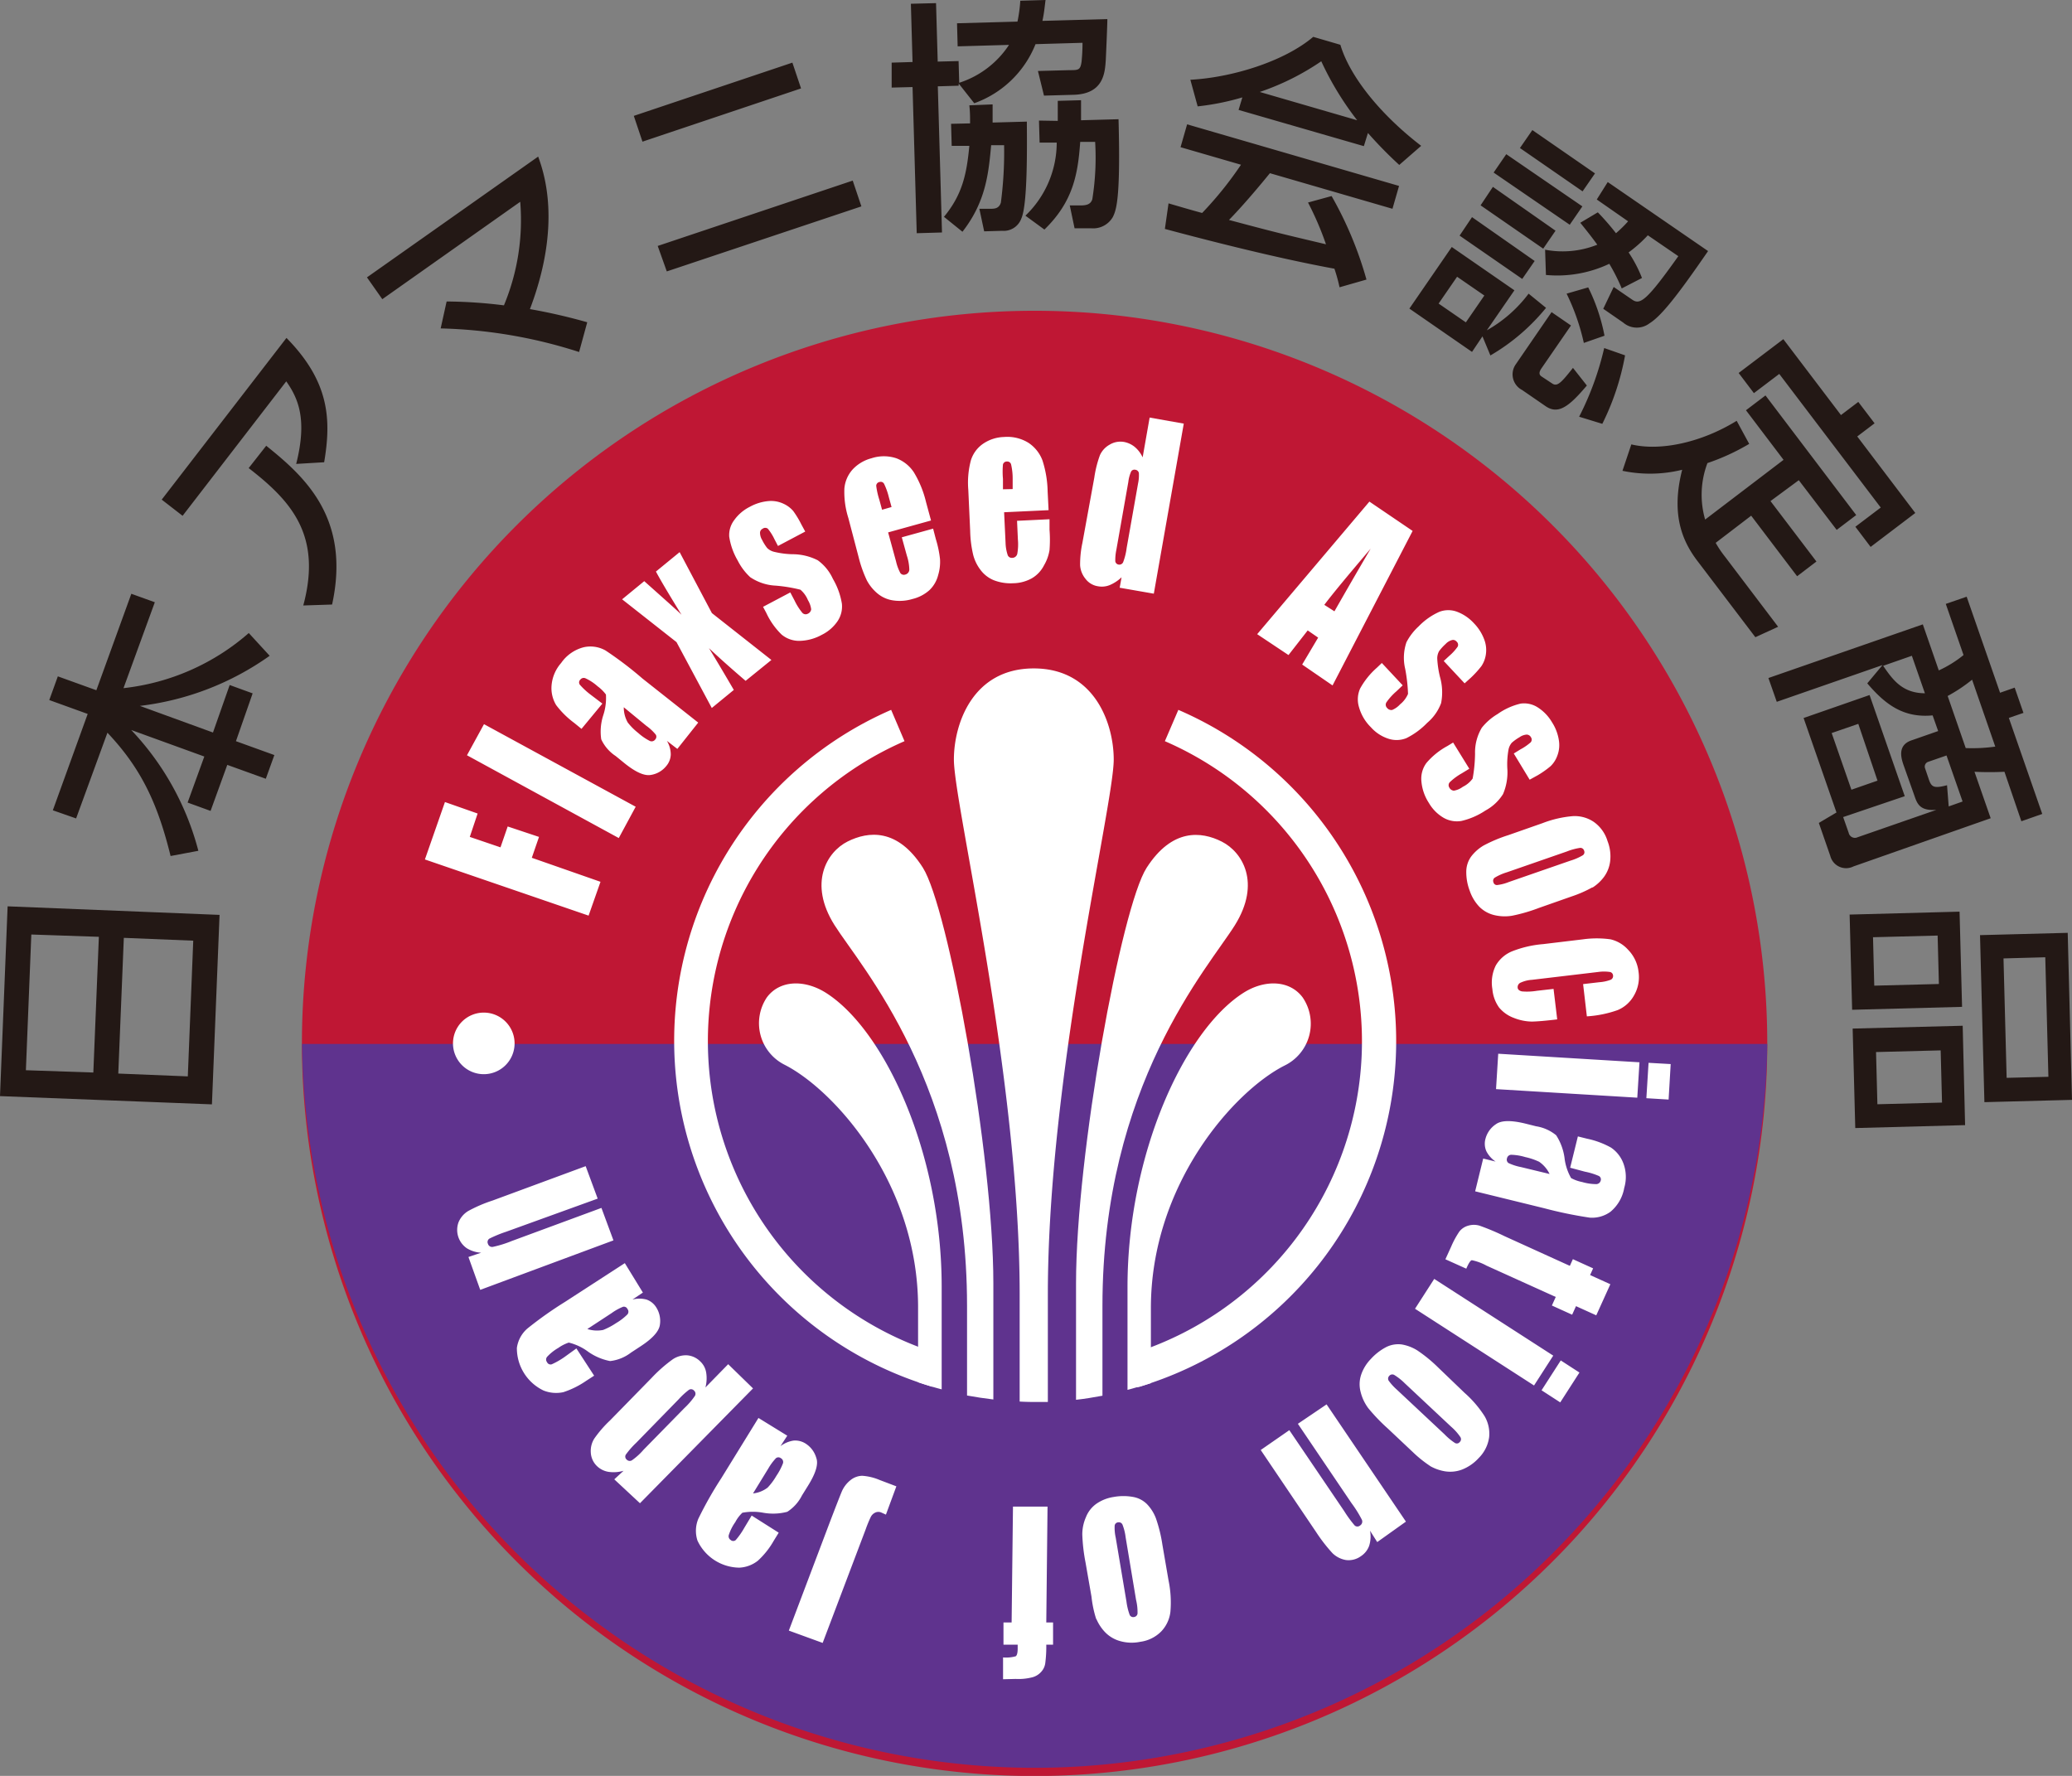
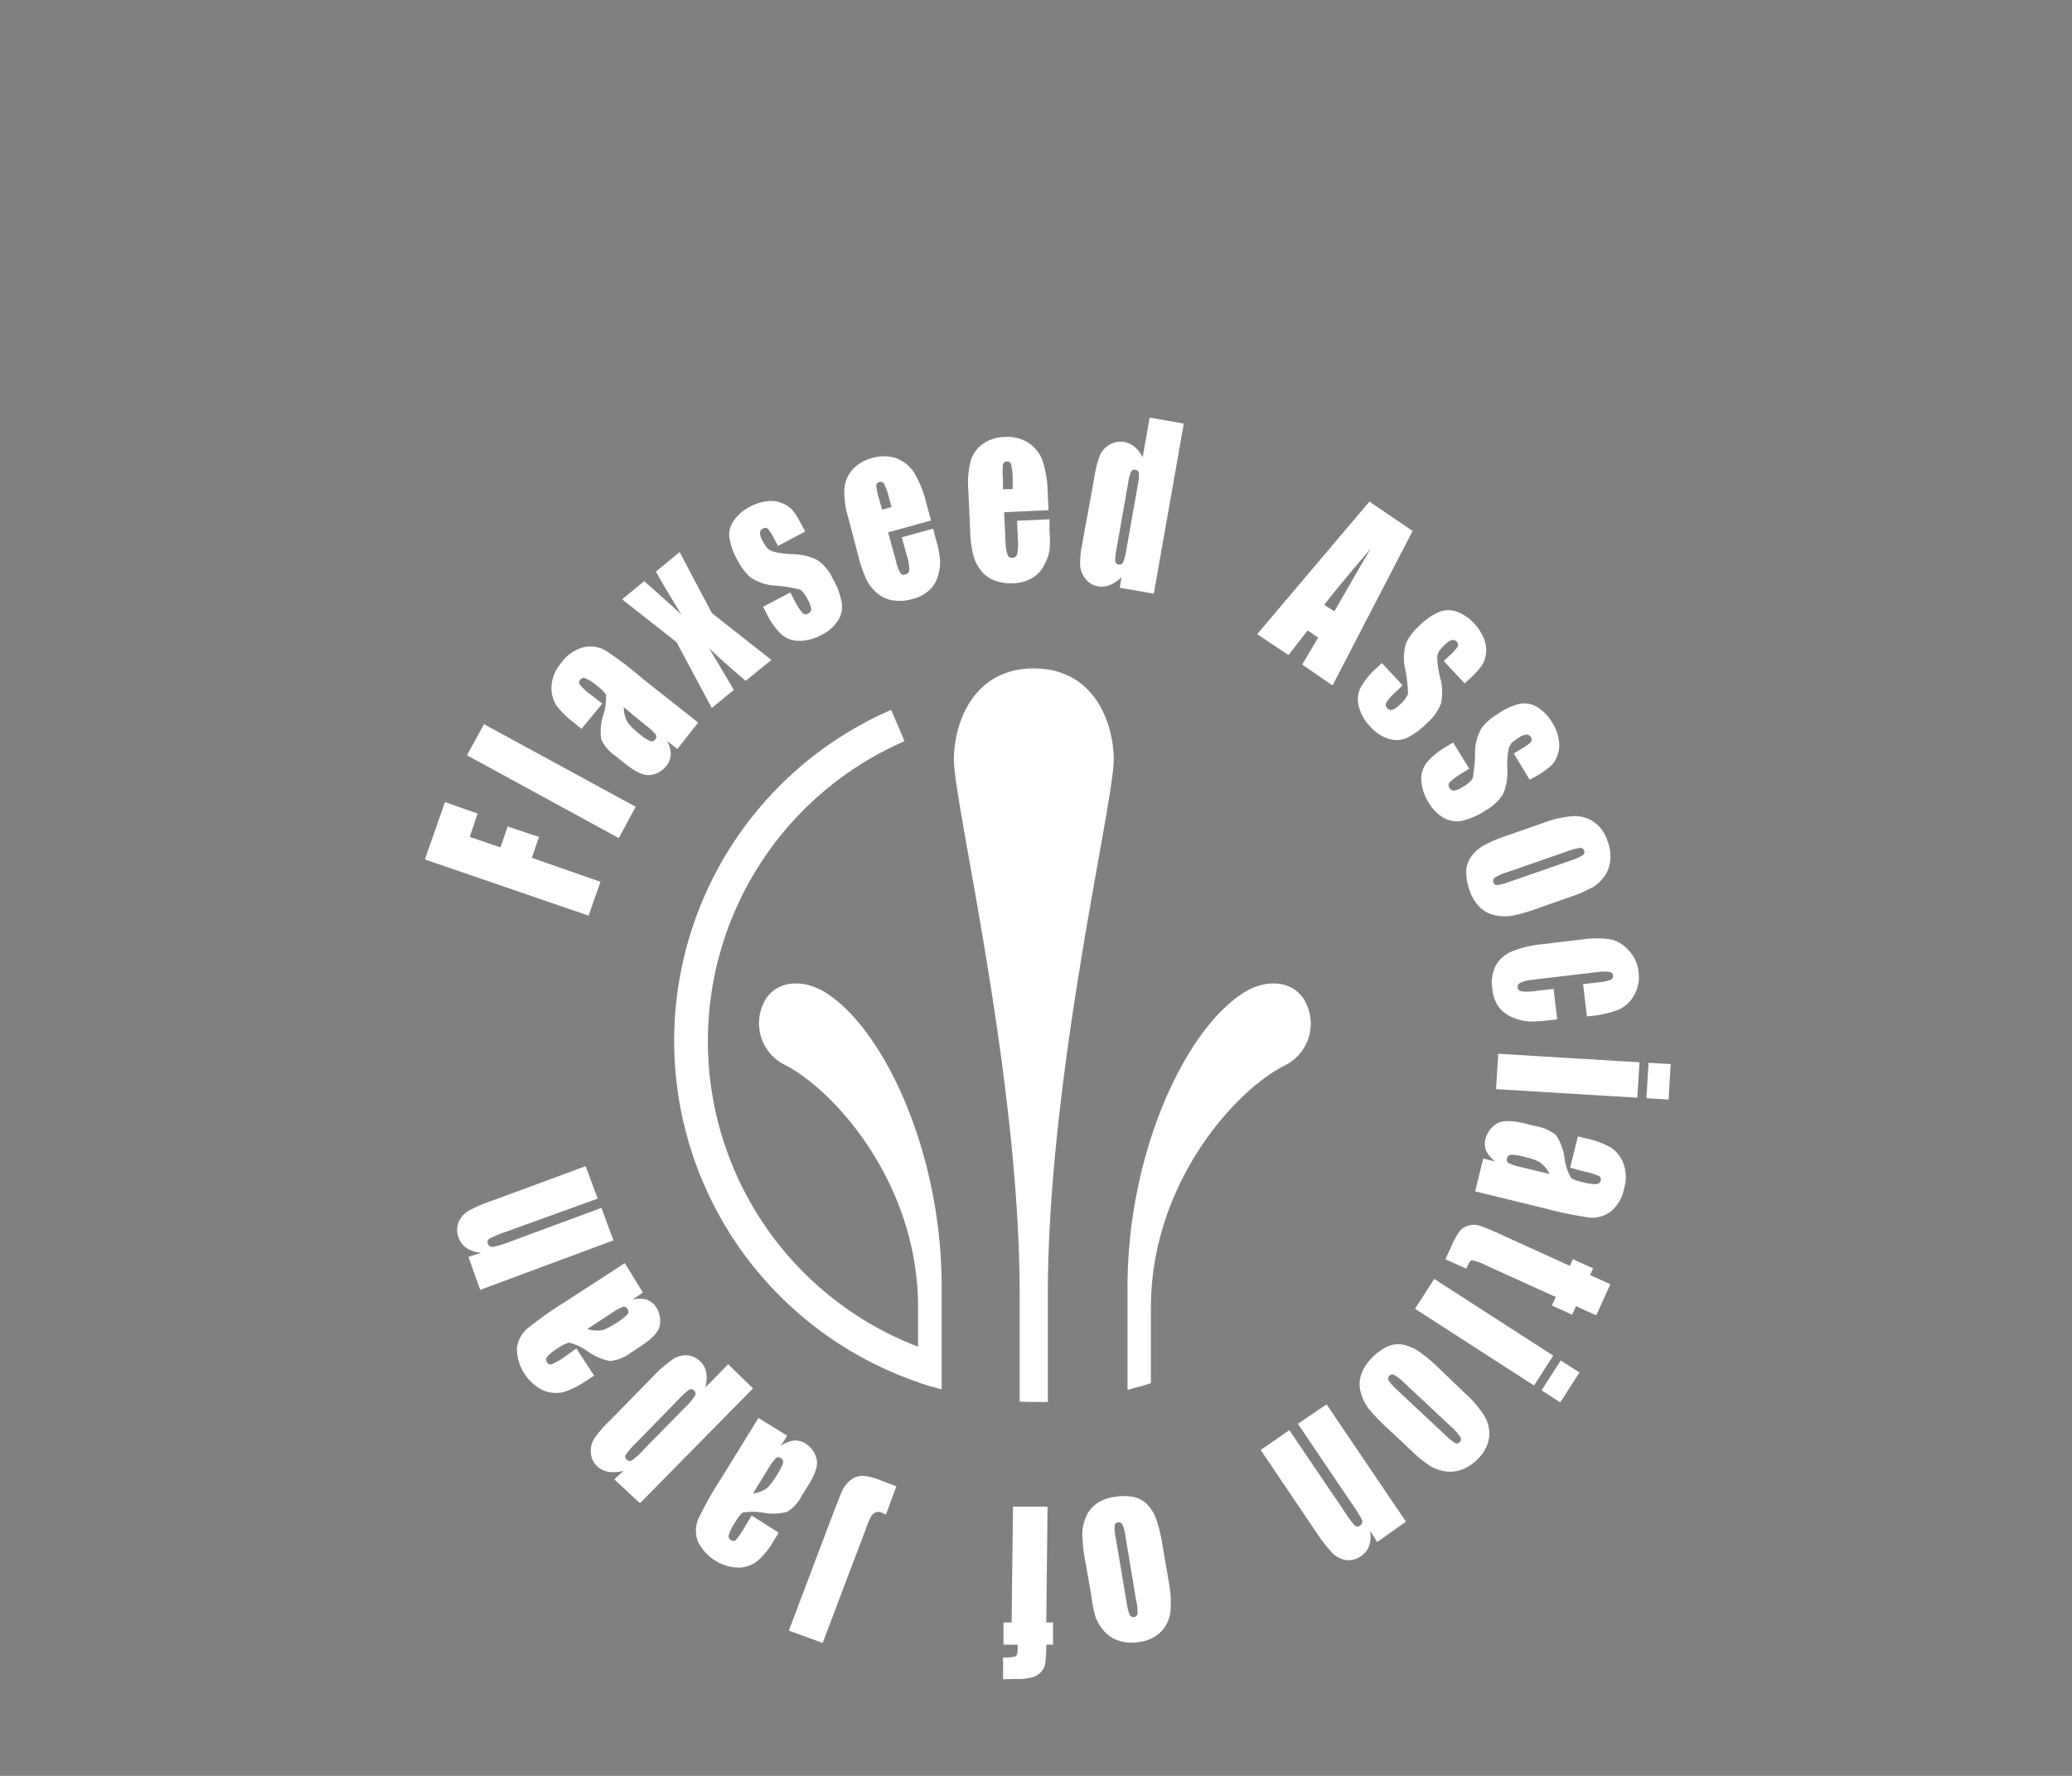
<svg xmlns="http://www.w3.org/2000/svg" viewBox="0 0 198.47 170.12">
  <rect x="0" y="0" width="198.47" height="170.12" fill="#808080" stroke="none" />
  <defs>
    <style>.cls-4{fill:#fff}</style>
  </defs>
  <g id="レイヤー_2" data-name="レイヤー 2">
    <g id="header_footer" data-name="header/footer">
-       <path d="M.73 86.82l20.3.82-.73 18.15L0 105zm8.21 15.92l.53-13L3 89.52l-.52 13zm2.39.1l6.66.27.52-13-6.65-.27zM5.06 77.62l3.34-9.23-3.68-1.33.82-2.27 3.69 1.33 3.35-9.24 2.25.81-3 8.23a21.85 21.85 0 0012-5.28l2 2.18a26.93 26.93 0 01-12.43 4.8l7 2.55 1.6-4.55 2.2.8L22.6 71l3.68 1.33-.82 2.27-3.69-1.33-1.6 4.41-2.2-.8 1.6-4.41-7-2.54A26.54 26.54 0 0119 81.5l-2.66.5c-1.23-5-2.8-8.38-6.05-11.81l-3 8.21zm22.38-45.25c4.13 4.2 4.3 7.82 3.61 11.91l-2.68.16c1.09-4.29.18-6.3-.95-7.91l-9.93 12.88-2-1.55zM29.05 58c1.81-6.73-1.15-10-5.23-13.16l1.68-2.14c3.66 2.94 8.12 6.91 6.31 15.21zm13.73-29.12a46.23 46.23 0 015.49.37 21.25 21.25 0 001.56-9.92l-13.21 9.33-1.47-2.09L51.55 15c.57 1.58 2.28 6.52-.79 14.61a54.67 54.67 0 015.49 1.26l-.78 2.85a46.73 46.73 0 00-13.26-2.26zM75.9 6l.83 2.47-15.19 5.1-.83-2.47zm5.78 11.3l.83 2.47L63.87 26 63 23.56zM99.19 4.23a9.9 9.9 0 01-5.87 5.66L91.83 8v.21l-2 .06.4 14-2.42.07-.4-14-2 .05V6l2-.06-.16-5.58L89.66.3l.16 5.6 2-.05.06 2.08a9 9 0 004.77-3.63l-4.92.14-.06-2.21 5.79-.16a13.77 13.77 0 00.27-2l2.42-.07c-.08.59-.13 1.22-.3 2l6.22-.17c0 .56-.12 3.29-.15 3.9-.08 1.22-.19 3.27-3.08 3.35l-2.84.08-.58-2.36 3-.08c.89 0 1.06 0 1.18-.81a17.83 17.83 0 00.09-1.81zm-6.27 7.59c0-.7 0-1.08-.07-1.73l2.23-.09v1.74l3.28-.09c0 1.76.11 7.88-.53 9.28A1.79 1.79 0 0196 22.11l-1.73.05-.46-2.16h1.06c.35 0 .82 0 1-.59a37.17 37.17 0 00.31-5.5h-1.24c-.25 2.68-.5 5.41-2.75 8.29l-1.77-1.43c1.79-2.16 2.18-4.17 2.43-6.8h-1.69l-.06-2.11zm8.4-.24V9.66l2.23-.06v1.92l3.59-.1c.21 7.72-.23 8.71-.54 9.36a2.17 2.17 0 01-2.06 1.09h-1.61l-.46-2.19h1c.54 0 1-.07 1.16-.6a25.18 25.18 0 00.27-5.49h-1.43c-.22 3.12-.69 5.74-3.43 8.4l-1.82-1.33a9.71 9.71 0 003-7h-1.64l-.06-2.11zm26.99 15.94a15.63 15.63 0 00-.49-1.78c-3.17-.58-8.33-1.69-16.24-3.81l.35-2.45c.47.14 2.52.74 3.22.92a34.2 34.2 0 003.72-4.62l-5.79-1.68.63-2.19 20.3 5.9-.63 2.19-11.74-3.41c-1.3 1.6-2.73 3.26-3.92 4.48 4.24 1.13 4.72 1.25 9.29 2.33a29 29 0 00-1.72-4l2.26-.62a35.51 35.51 0 013.34 8zM119 9.33a24.12 24.12 0 01-4.28.86l-.7-2.55c4-.21 9-1.76 11.77-4.11l2.6.76c.89 3 3.78 6.64 7.74 9.68l-2.1 1.83a40 40 0 01-3-3.06l-.39 1.26-12-3.47zm11 2.19a28.9 28.9 0 01-3.44-5.65 24.18 24.18 0 01-5.89 2.94zm18.09 17.97a19.57 19.57 0 01-5.33 4.56l-.76-1.83-1 1.49-6-4.15 4.06-5.9 6 4.15-2.64 3.83a12.9 12.9 0 004-3.51zm-5.91-1.18l-2.61-1.8-1.77 2.57 2.61 1.8zM147 25l-1.19 1.72-6-4.15L141 20.8zm2-2.9l-1.18 1.72-6-4.15L143 17.9zm2.57-2.33l-1.21 1.76-7.29-5 1.21-1.76zm-1.09 11.41l-2.81 4.08c-.31.44-.23.66 0 .81l1 .66c.5.35.89-.09 2-1.49l1.33 1.69c-1.69 2-2.72 2.8-3.92 2l-2.28-1.57a1.68 1.68 0 01-.61-2.46l3.43-5zm2.3-14.57l-1.19 1.72-6-4.15 1.19-1.72zM148 23.92a8.93 8.93 0 005-.48c-.47-.64-.74-1-1.63-2.1l1.68-1a24.22 24.22 0 011.74 2 11.51 11.51 0 001.16-1.14l-3-2.09 1.05-1.67 9.61 6.61c-2.91 4.23-4.48 6.23-5.62 6.93a2 2 0 01-2.51-.08l-1.91-1.32 1-2.09 1.78 1.22c.75.52 1.38.1 4.41-4.17l-2.92-2a12.92 12.92 0 01-1.84 1.64 12.68 12.68 0 011.28 2.45l-1.94 1a18.51 18.51 0 00-1.19-2.36 11.66 11.66 0 01-6.07 1.07zm3.71 8.93a21.12 21.12 0 00-1.65-4.72l2.07-.6a18 18 0 011.56 4.63zm-.45 7.07a28.33 28.33 0 002.4-6.58l2 .7a24.39 24.39 0 01-2.18 6.56zm19.58 4.13l-3.6-4.75 1.87-1.42 8.69 11.46-1.87 1.42L172.3 46l-2.71 2 4.4 5.79-1.85 1.41-4.4-5.8-3.4 2.6a9.72 9.72 0 00.88 1.31l5.1 6.73-2.18 1-5.44-7.16c-1.47-1.88-2.7-4.46-1.57-8.88a12.88 12.88 0 01-5.72.1l.85-2.53c2.8.67 6.74-.19 10.09-2.26l1.2 2.21a20.84 20.84 0 01-4 1.84 8.56 8.56 0 00-.22 5.41zm8.72-3.5l-1.66 1.26 5.56 7.33-4.28 3.25-1.46-1.93 2.43-1.84-9.72-12.8-2.43 1.84-1.46-1.93 4.28-3.24 5.52 7.27L178 38.5zm-6.8 28.23l6.32-2.2 3.37 9.69-5.9 2 .53 1.51a.61.61 0 00.86.42l7.54-2.62c-1.6.11-1.84-.58-2.12-1.4l-1-2.82c-.24-.68-.68-2 .8-2.46l2.49-.87-.53-1.5c-2.76.26-4.5-1-6.26-3.07l1.46-1.75-10.13 3.52-.8-2.28 14.79-5.14 1.53 4.41a10.86 10.86 0 002.37-1.47l-1.7-4.9 2-.69 3.2 9.2 1.4-.49.84 2.42-1.4.48 3.2 9.2-2 .7-1.62-4.74a28.68 28.68 0 01-2.87 0l1.55 4.45L177.53 83a1.56 1.56 0 01-2.21-1l-1.1-3.17 1.69-1zm7.08 6L178 69.34l-2.55.88 1.89 5.43zm.54-11c.9 1.3 1.81 2.62 4 2.63l-1.25-3.59zm6.28 13.47l1.33-.47-1.54-4.41-1.73.6a.48.48 0 00-.32.64l.37 1.09c.25.71.5.84 1.73.52zm1.63-5.59a15.89 15.89 0 002.83-.14l-2.22-6.41a15 15 0 01-2.34 1.56zm-.35 24.79l-10.53.28-.24-9.12 10.53-.28zm.29 11.33l-10.52.28-.25-9.53 10.54-.27zm-2.63-18.16l-6.19.16.12 4.64 6.19-.16zm.29 11l-6.19.16.13 5 6.19-.16zm12.58 4.74l-8.39.22-.42-16 8.4-.22zm-2.56-13.66l-4 .11.3 11.44 4-.1z" fill="#231815" />
-       <path d="M169.28 100A70.18 70.18 0 1199.1 29.77 70.18 70.18 0 01169.28 100z" fill="#bf1734" />
-       <path d="M169.28 100a70.18 70.18 0 01-140.35 0" fill="#5f338e" />
      <path class="cls-4" d="M40.7 82.33l1.92-5.5 3.13 1.1-.75 2.24 2.94 1 .69-2 3 1-.69 2 6.58 2.3-1.14 3.24zm5.66-12.96l14.53 7.91-1.62 3-14.54-7.93zm15.54.15a4.68 4.68 0 01.92.86.39.39 0 01-.06.46.42.42 0 01-.51.14 5.11 5.11 0 01-1.12-.77 5.71 5.71 0 01-1-1 2.9 2.9 0 01-.38-1.46zm-5.36-3a6.92 6.92 0 01-1-.93.37.37 0 01.05-.49.41.41 0 01.5-.12 4.68 4.68 0 011.15.76 3.85 3.85 0 01.8.79 5.25 5.25 0 01-.26 2 5.07 5.07 0 00-.19 2.29 3.84 3.84 0 001.38 1.6l.86.7c1.07.86 1.91 1.23 2.53 1.11a2.35 2.35 0 001.46-.85 1.78 1.78 0 00.43-1.11 2.54 2.54 0 00-.37-1.3l1 .77 2-2.52L61.54 65A34.84 34.84 0 0058 62.31a2.94 2.94 0 00-2.08-.31 3.76 3.76 0 00-2.17 1.51 3.71 3.71 0 00-.92 2.18 3.14 3.14 0 00.44 1.85A8.5 8.5 0 0055 69.25l.7.57 2-2.42zm8.56-13.63l3.09 5.84 5.7 4.49-2.47 2q-2.08-1.78-3.51-3.13c.85 1.39 1.65 2.75 2.38 4l-2.11 1.73-3.38-6.31-5.21-4.1 2.12-1.74c2.11 1.88 3.31 2.95 3.57 3.22q-1.85-3-2.45-4.14zm12.03-1.97l-2.61 1.38-.34-.65a4.75 4.75 0 00-.63-1 .4.4 0 00-.5 0 .43.43 0 00-.25.39 1.33 1.33 0 00.2.68 4.44 4.44 0 00.48.77 1.4 1.4 0 00.67.37 8.12 8.12 0 001.74.23 5.36 5.36 0 012.44.58 4.48 4.48 0 011.45 1.78 6.89 6.89 0 01.86 2.37 2.52 2.52 0 01-.41 1.68 3.92 3.92 0 01-1.51 1.31 4.6 4.6 0 01-2.14.58 2.62 2.62 0 01-1.71-.6 7 7 0 01-1.47-2.08l-.31-.58 2.61-1.38.4.76a5.78 5.78 0 00.75 1.19.43.43 0 00.53.09.53.53 0 00.32-.42 2.21 2.21 0 00-.31-.88 2.63 2.63 0 00-.72-1 14.54 14.54 0 00-2.37-.39 4.75 4.75 0 01-2.44-.81 5.62 5.62 0 01-1.2-1.6 6.4 6.4 0 01-.81-2.28 2.37 2.37 0 01.48-1.59 4.08 4.08 0 011.49-1.27 4.52 4.52 0 011.79-.55 2.8 2.8 0 011.45.26 2.69 2.69 0 01.92.69 9 9 0 01.78 1.29zm7.36-2.09l-.26-.95a7.4 7.4 0 01-.3-1.35.38.38 0 01.33-.36.36.36 0 01.43.19 6.37 6.37 0 01.45 1.27l.26.94zm4.21-.74a9.92 9.92 0 00-1.16-2.84 3.47 3.47 0 00-1.68-1.35 3.81 3.81 0 00-2.39 0 3.76 3.76 0 00-1.79 1.06 3.12 3.12 0 00-.8 1.85 8.27 8.27 0 00.38 2.81l1 3.81a11.69 11.69 0 00.78 2.18 4.23 4.23 0 001 1.23 3 3 0 001.48.67 4.23 4.23 0 001.88-.13 3.76 3.76 0 001.63-.85 3 3 0 00.83-1.43 4.38 4.38 0 00.18-1.55 10.19 10.19 0 00-.4-1.91l-.26-1-3 .83.48 1.74a4.69 4.69 0 01.24 1.35.5.5 0 01-.39.48.41.41 0 01-.47-.15 4.43 4.43 0 01-.41-1.11L85.07 51l4.11-1.14zm7.37-1.22v-1a7.72 7.72 0 010-1.38.38.38 0 01.4-.28.37.37 0 01.38.28 6 6 0 01.15 1.36v1zm4.28.22a10.32 10.32 0 00-.5-3 3.5 3.5 0 00-1.35-1.68 3.84 3.84 0 00-2.32-.55 3.73 3.73 0 00-2 .64A3 3 0 0093 44.09a8.29 8.29 0 00-.25 2.83l.18 3.94a10.93 10.93 0 00.29 2.3 4 4 0 00.69 1.42 3 3 0 001.28 1 4.46 4.46 0 001.87.29 3.78 3.78 0 001.77-.47 3 3 0 001.17-1.24 4.17 4.17 0 00.53-1.47 12.63 12.63 0 000-1.95v-1l-3.11.15.08 1.79a5.07 5.07 0 01-.06 1.38.5.5 0 01-.49.38.42.42 0 01-.42-.25 4.06 4.06 0 01-.21-1.19l-.14-2.93 4.26-.2zm7.57 5.39a5.9 5.9 0 01-.34 1.38.4.4 0 01-.45.22.37.37 0 01-.3-.32 4.82 4.82 0 01.1-1.08l1.15-6.52a3.48 3.48 0 01.27-1 .37.37 0 01.4-.16.39.39 0 01.34.32 3.74 3.74 0 01-.08 1zm2.2-12.48l-.67 3.81a2.89 2.89 0 00-.76-1 2.3 2.3 0 00-1-.47 2 2 0 00-1.41.26 2.18 2.18 0 00-.92 1 10.61 10.61 0 00-.54 2.15L103.68 52a9.84 9.84 0 00-.22 2.16 2.29 2.29 0 00.51 1.28 1.84 1.84 0 001.2.72 2 2 0 001.12-.11 3.73 3.73 0 001.14-.75l-.18 1 3.27.57 2.87-16.29zm16.73 17.94c.87-1.15 2.36-2.94 4.44-5.38-1.41 2.4-2.57 4.42-3.47 6zm4.32-9.89l-10.75 12.7 3 2 1.84-2.36 1 .69-1.53 2.58 2.91 2 7.67-14.8zm9.12 17.41l-2-2.14.54-.5a4.73 4.73 0 00.8-.88.41.41 0 00-.12-.49.42.42 0 00-.45-.13 1.28 1.28 0 00-.59.37 4.6 4.6 0 00-.62.68 1.41 1.41 0 00-.18.74 9.49 9.49 0 00.26 1.73 5.38 5.38 0 01.11 2.51 4.54 4.54 0 01-1.33 1.89 7.23 7.23 0 01-2 1.47 2.51 2.51 0 01-1.73.05 3.8 3.8 0 01-1.67-1.1 4.31 4.31 0 01-1.13-1.9 2.56 2.56 0 01.1-1.8 7.39 7.39 0 011.61-2l.47-.45 2 2.14-.61.58a5.66 5.66 0 00-.95 1.05.43.43 0 00.07.54.51.51 0 00.48.19 2.13 2.13 0 00.76-.54 2.57 2.57 0 00.76-1 15.67 15.67 0 00-.27-2.39 4.61 4.61 0 01.12-2.56 5.51 5.51 0 011.17-1.52 6.31 6.31 0 012-1.4 2.4 2.4 0 011.67 0 4.19 4.19 0 011.61 1.09 4.47 4.47 0 011 1.57 2.83 2.83 0 01.15 1.47 2.71 2.71 0 01-.42 1.08 9.73 9.73 0 01-1 1.1zm6.23 9.23L145 72.18l.63-.39a5.06 5.06 0 001-.69.41.41 0 000-.5.46.46 0 00-.42-.23 1.37 1.37 0 00-.66.25 4.52 4.52 0 00-.74.53 1.43 1.43 0 00-.32.69 7.94 7.94 0 00-.11 1.75 5.29 5.29 0 01-.41 2.48 4.52 4.52 0 01-1.68 1.57 7 7 0 01-2.3 1 2.56 2.56 0 01-1.71-.3 3.91 3.91 0 01-1.41-1.42 4.48 4.48 0 01-.72-2.09 2.54 2.54 0 01.48-1.74 7 7 0 012-1.62l.56-.34 1.55 2.51-.72.44a5.68 5.68 0 00-1.14.84.42.42 0 00-.05.53.52.52 0 00.44.29 2 2 0 00.85-.37 2.51 2.51 0 00.94-.79 14.26 14.26 0 00.23-2.39 4.6 4.6 0 01.65-2.48 5.52 5.52 0 011.51-1.31 6.29 6.29 0 012.21-1 2.41 2.41 0 011.63.36 4.19 4.19 0 011.36 1.41 4.4 4.4 0 01.67 1.75 2.83 2.83 0 01-.15 1.47 2.64 2.64 0 01-.64 1 9 9 0 01-1.23.87zm-1.99 9.8a4.43 4.43 0 01-1.11.29.34.34 0 01-.37-.27.36.36 0 01.15-.45 5.11 5.11 0 011.14-.5l5.76-2a5.64 5.64 0 011.26-.34.37.37 0 01.38.28.35.35 0 01-.13.43 5.36 5.36 0 01-1.2.52zm8 .54a4.14 4.14 0 001.09-1 3.18 3.18 0 00.61-1.52 4 4 0 00-.25-1.94 3.46 3.46 0 00-1.32-1.84 3.26 3.26 0 00-2-.55 10.46 10.46 0 00-2.9.67L144.48 80a13.93 13.93 0 00-2.38 1 4.12 4.12 0 00-1.19 1.06 2.5 2.5 0 00-.46 1.41 5 5 0 00.33 1.86 4.16 4.16 0 00.91 1.52 3 3 0 001.44.81 4.29 4.29 0 001.71.06 16 16 0 002.58-.75l3.13-1.1a11.56 11.56 0 001.98-.87zM152 97.36l-.36-3.09 1.54-.18a3.88 3.88 0 001.09-.23.39.39 0 00.24-.41.37.37 0 00-.29-.34 4 4 0 00-1.15 0l-6.33.75a3.06 3.06 0 00-1.06.26.47.47 0 00-.31.46c0 .21.17.34.42.39a5.81 5.81 0 001.43-.06l1.59-.18.35 2.92c-1.07.13-1.89.2-2.43.21a4.84 4.84 0 01-1.72-.35 3.33 3.33 0 01-1.42-1 3.52 3.52 0 01-.64-1.76 3.68 3.68 0 01.33-2.27 3.21 3.21 0 011.53-1.34 10.43 10.43 0 013-.7l3.83-.46a9.6 9.6 0 012.62 0 3.24 3.24 0 011.69 1 3.59 3.59 0 011 2.11 3.49 3.49 0 01-.43 2.26 3.2 3.2 0 01-1.57 1.41 10.79 10.79 0 01-2.95.6zm7.83 7.97l-2.13-.13.21-3.39 2.12.12zm-3-.18l-13.53-.82.21-3.39 13.53.82zm-11.13 6.65a5.1 5.1 0 01-1.21-.39.4.4 0 01-.14-.45.42.42 0 01.4-.34 5.19 5.19 0 011.35.22 6.1 6.1 0 011.33.45 3 3 0 011 1.17zm6.12.44a6.42 6.42 0 011.33.41.37.37 0 01.17.46.44.44 0 01-.41.32 4.83 4.83 0 01-1.36-.2 3.66 3.66 0 01-1.06-.38 5.08 5.08 0 01-.63-1.94 5.31 5.31 0 00-.8-2.16 4 4 0 00-1.92-.86l-1.08-.27c-1.34-.32-2.26-.3-2.77.07a2.4 2.4 0 00-1 1.39 1.78 1.78 0 00.08 1.19 2.63 2.63 0 00.89 1l-1.19-.29-.77 3.14 6.61 1.62a39.75 39.75 0 004.35.9 3 3 0 002-.56 3.82 3.82 0 001.32-2.29 3.7 3.7 0 00-.09-2.37 3.15 3.15 0 00-1.18-1.49 8.07 8.07 0 00-2.29-.85l-.88-.22-.74 3zM152.9 126l-1.94-.88-.37.82-1.94-.88.37-.82-6.63-3a5 5 0 00-1.4-.52q-.19 0-.54.81l-2-.9.56-1.23a8.46 8.46 0 01.78-1.43 1.62 1.62 0 01.85-.56 1.89 1.89 0 011.08 0 22.48 22.48 0 012.38 1l6.27 2.85.29-.64 1.94.88-.29.64 1.94.88zm-3.45 8.34l-1.79-1.16 1.84-2.86 1.79 1.16zm-2.51-1.62l-11.4-7.35 1.84-2.86 11.4 7.35zm-13.16.38a5.33 5.33 0 01-.77-.85.38.38 0 01.07-.46.38.38 0 01.47-.08 5.51 5.51 0 011 .79l4.45 4.17a5.05 5.05 0 01.89 1 .37.37 0 01-.07.47.35.35 0 01-.45.09 5.71 5.71 0 01-1-.83zm3.21 7.34a4.3 4.3 0 001.41.5 3.2 3.2 0 001.63-.16 4.25 4.25 0 001.61-1.11 3.47 3.47 0 001-2 3.32 3.32 0 00-.43-2 10.55 10.55 0 00-1.93-2.25l-2.52-2.42a13.76 13.76 0 00-2-1.64 4.11 4.11 0 00-1.49-.57 2.58 2.58 0 00-1.47.24 5.3 5.3 0 00-1.49 1.15 4 4 0 00-.93 1.51 2.89 2.89 0 00-.05 1.65 4.34 4.34 0 00.73 1.55 17.46 17.46 0 001.86 1.94l2.42 2.28a11.63 11.63 0 001.66 1.33zm-5.07 7.28l-.69-1.09a2.94 2.94 0 01-.08 1.44 2 2 0 01-.79 1 2 2 0 01-1.44.37 2.43 2.43 0 01-1.29-.66 15.51 15.51 0 01-1.55-2l-5.32-7.88 2.74-1.9 5.26 7.76a11.42 11.42 0 001 1.37.39.39 0 00.52 0 .44.44 0 00.17-.55 11.28 11.28 0 00-1-1.6l-5.13-7.59 2.75-1.86 7.6 11.23zm-25.05-.43a4.26 4.26 0 01-.1-1.14.36.36 0 01.33-.32.38.38 0 01.42.22 4.91 4.91 0 01.3 1.21l1 6a5 5 0 01.14 1.31.38.38 0 01-.34.33.37.37 0 01-.41-.2 5.86 5.86 0 01-.31-1.28zm-1.85 7.8a4.22 4.22 0 00.82 1.25 3.18 3.18 0 001.4.85 4.06 4.06 0 002 .08 3.45 3.45 0 002-1 3.25 3.25 0 00.87-1.88 10.39 10.39 0 00-.18-3l-.59-3.43a13.87 13.87 0 00-.62-2.52 4 4 0 00-.85-1.35 2.48 2.48 0 00-1.32-.69 5.18 5.18 0 00-1.88 0 3.92 3.92 0 00-1.65.65 2.84 2.84 0 00-1 1.28 4.08 4.08 0 00-.35 1.68 17 17 0 00.31 2.67l.57 3.27a10.75 10.75 0 00.45 2.14zm-8.94 5.77v-2.09a3.41 3.41 0 001.21-.11c.12-.08.18-.3.19-.67v-.44h-1.36v-2.13h.78l.13-11.1h3.31l-.12 11.1h.65v2.13h-.65a12.28 12.28 0 01-.1 1.79 1.52 1.52 0 01-.37.79 1.72 1.72 0 01-.82.53 5.26 5.26 0 01-1.64.17zm-20.52-4.66l3.91-10.34q.89-2.33 1.17-3a2.8 2.8 0 01.81-1.06 1.85 1.85 0 011.13-.43 5.07 5.07 0 011.67.4l1.61.61-1 2.71-.42-.19a.69.69 0 00-.61 0 .9.9 0 00-.43.43 12.28 12.28 0 00-.48 1.17l-4.12 10.88zm-1.97-15.52a5.26 5.26 0 01.74-1 .38.38 0 01.46 0 .42.42 0 01.21.49 5.82 5.82 0 01-.63 1.2 6 6 0 01-.84 1.13 2.77 2.77 0 01-1.4.56zm-2.31 5.7a7.15 7.15 0 01-.8 1.14.36.36 0 01-.49 0 .42.42 0 01-.18-.48 4.48 4.48 0 01.62-1.23 3.36 3.36 0 01.68-.9 5.44 5.44 0 012 0 5.34 5.34 0 002.3-.09 4 4 0 001.41-1.57l.59-.95c.72-1.16 1-2.05.78-2.64a2.4 2.4 0 00-1-1.36A1.85 1.85 0 0076 138a2.79 2.79 0 00-1.24.53l.65-1-2.76-1.7-3.57 5.79a35.71 35.71 0 00-2.19 3.87 3 3 0 00-.08 2.09 4.48 4.48 0 004 2.59 3.08 3.08 0 001.79-.67 7.8 7.8 0 001.51-1.9l.48-.78-2.59-1.64zM65 134.05a7.08 7.08 0 011-.92.38.38 0 01.48.08.4.4 0 01.08.51 7.07 7.07 0 01-1 1.16l-3.92 4a6 6 0 01-1.1 1 .4.4 0 01-.51-.06.37.37 0 01-.09-.47 8 8 0 011-1.14zM61.3 144l10.83-11-2.38-2.32-2.18 2.23a3.42 3.42 0 00.07-1.44 1.86 1.86 0 00-.56-1.05 2 2 0 00-1.26-.59 2.25 2.25 0 00-1.39.39 14 14 0 00-2 1.76l-4 4.09a11.16 11.16 0 00-1.5 1.73 2.22 2.22 0 00-.34 1.34 1.94 1.94 0 00.59 1.3 2.07 2.07 0 001.09.55 3.41 3.41 0 001.46-.1l-.89.82zm-2.72-18.21a5.08 5.08 0 011.1-.61.37.37 0 01.42.21.41.41 0 010 .52 5.36 5.36 0 01-1.08.83 6.46 6.46 0 01-1.25.66 3 3 0 01-1.51-.09zM54.06 130a7.25 7.25 0 01-1.21.69.37.37 0 01-.45-.2.41.41 0 010-.51 4.57 4.57 0 011.08-.86 3.8 3.8 0 011-.51 5.1 5.1 0 011.85.87 5.41 5.41 0 002.11.9 4 4 0 002-.81l.93-.61c1.15-.75 1.76-1.44 1.84-2.06a2.42 2.42 0 00-.35-1.66 1.78 1.78 0 00-.93-.75 2.62 2.62 0 00-1.35 0l1-.67-1.73-2.82-5.71 3.7a36.2 36.2 0 00-3.63 2.57 3 3 0 00-1 1.85 4.49 4.49 0 002.55 4.08 3.25 3.25 0 001.9.16 8.46 8.46 0 002.18-1.08l.77-.5-1.7-2.61zm-9.19-9.59l1.22-.41a2.92 2.92 0 01-1.38-.43 2.13 2.13 0 01-.79-2.48 2.26 2.26 0 01.94-1.09 13.72 13.72 0 012.33-1l8.91-3.29 1.15 3.11-8.79 3.18a12.13 12.13 0 00-1.58.65.39.39 0 00-.14.5.41.41 0 00.48.29 10.58 10.58 0 001.8-.56l8.59-3.17 1.15 3.11L46 123.56zm34.25-25.3c-2-1.27-4.41-1.27-5.67.44a4.45 4.45 0 001.71 6.45c4.77 2.43 12.78 11.34 12.78 23.23v7.18c.74.25 1.49.48 2.26.68v-9.84c0-12.75-5.45-24.56-11.08-28.14z" />
-       <path class="cls-4" d="M81.19 80.61c-2 1-3.78 4-1.26 8s12.7 15.31 12.7 36.47v8.6c.83.15 1.67.28 2.52.38v-11.13c0-12.34-4.33-36-6.75-39.81s-5.23-3.5-7.21-2.51zm24.41 53.09v-8.61c0-21.16 10.17-32.42 12.69-36.47s.72-7-1.26-8-4.77-1.27-7.2 2.51-6.76 27.47-6.76 39.81v11.15c.85-.09 1.7-.24 2.53-.39z" />
      <path class="cls-4" d="M124.78 95.55c-1.27-1.71-3.7-1.71-5.68-.44-5.62 3.58-11.1 15.39-11.1 28.18v9.85c.36-.09.71-.2 1.07-.3h.09l1.08-.34v-7.19c0-11.89 8-20.8 12.79-23.23a4.46 4.46 0 001.75-6.53zM99.14 134.3h1.23V124c0-21 6.31-46.93 6.31-51.24 0-3.42-1.81-8.73-7.66-8.73s-7.65 5.31-7.65 8.73c0 4.31 6.3 30.25 6.3 51.24v10.26q.72.04 1.47.04zm-9.84-4.81A31.34 31.34 0 0186.64 71l-1.28-3a34.57 34.57 0 003.94 64.84z" />
-       <path class="cls-4" d="M112.87 68l-1.29 3a31.34 31.34 0 01-2.65 58.52v3.38a34.57 34.57 0 003.94-64.9zm-63.58 32a2.95 2.95 0 11-2.95-3 2.95 2.95 0 012.95 3z" />
    </g>
  </g>
</svg>